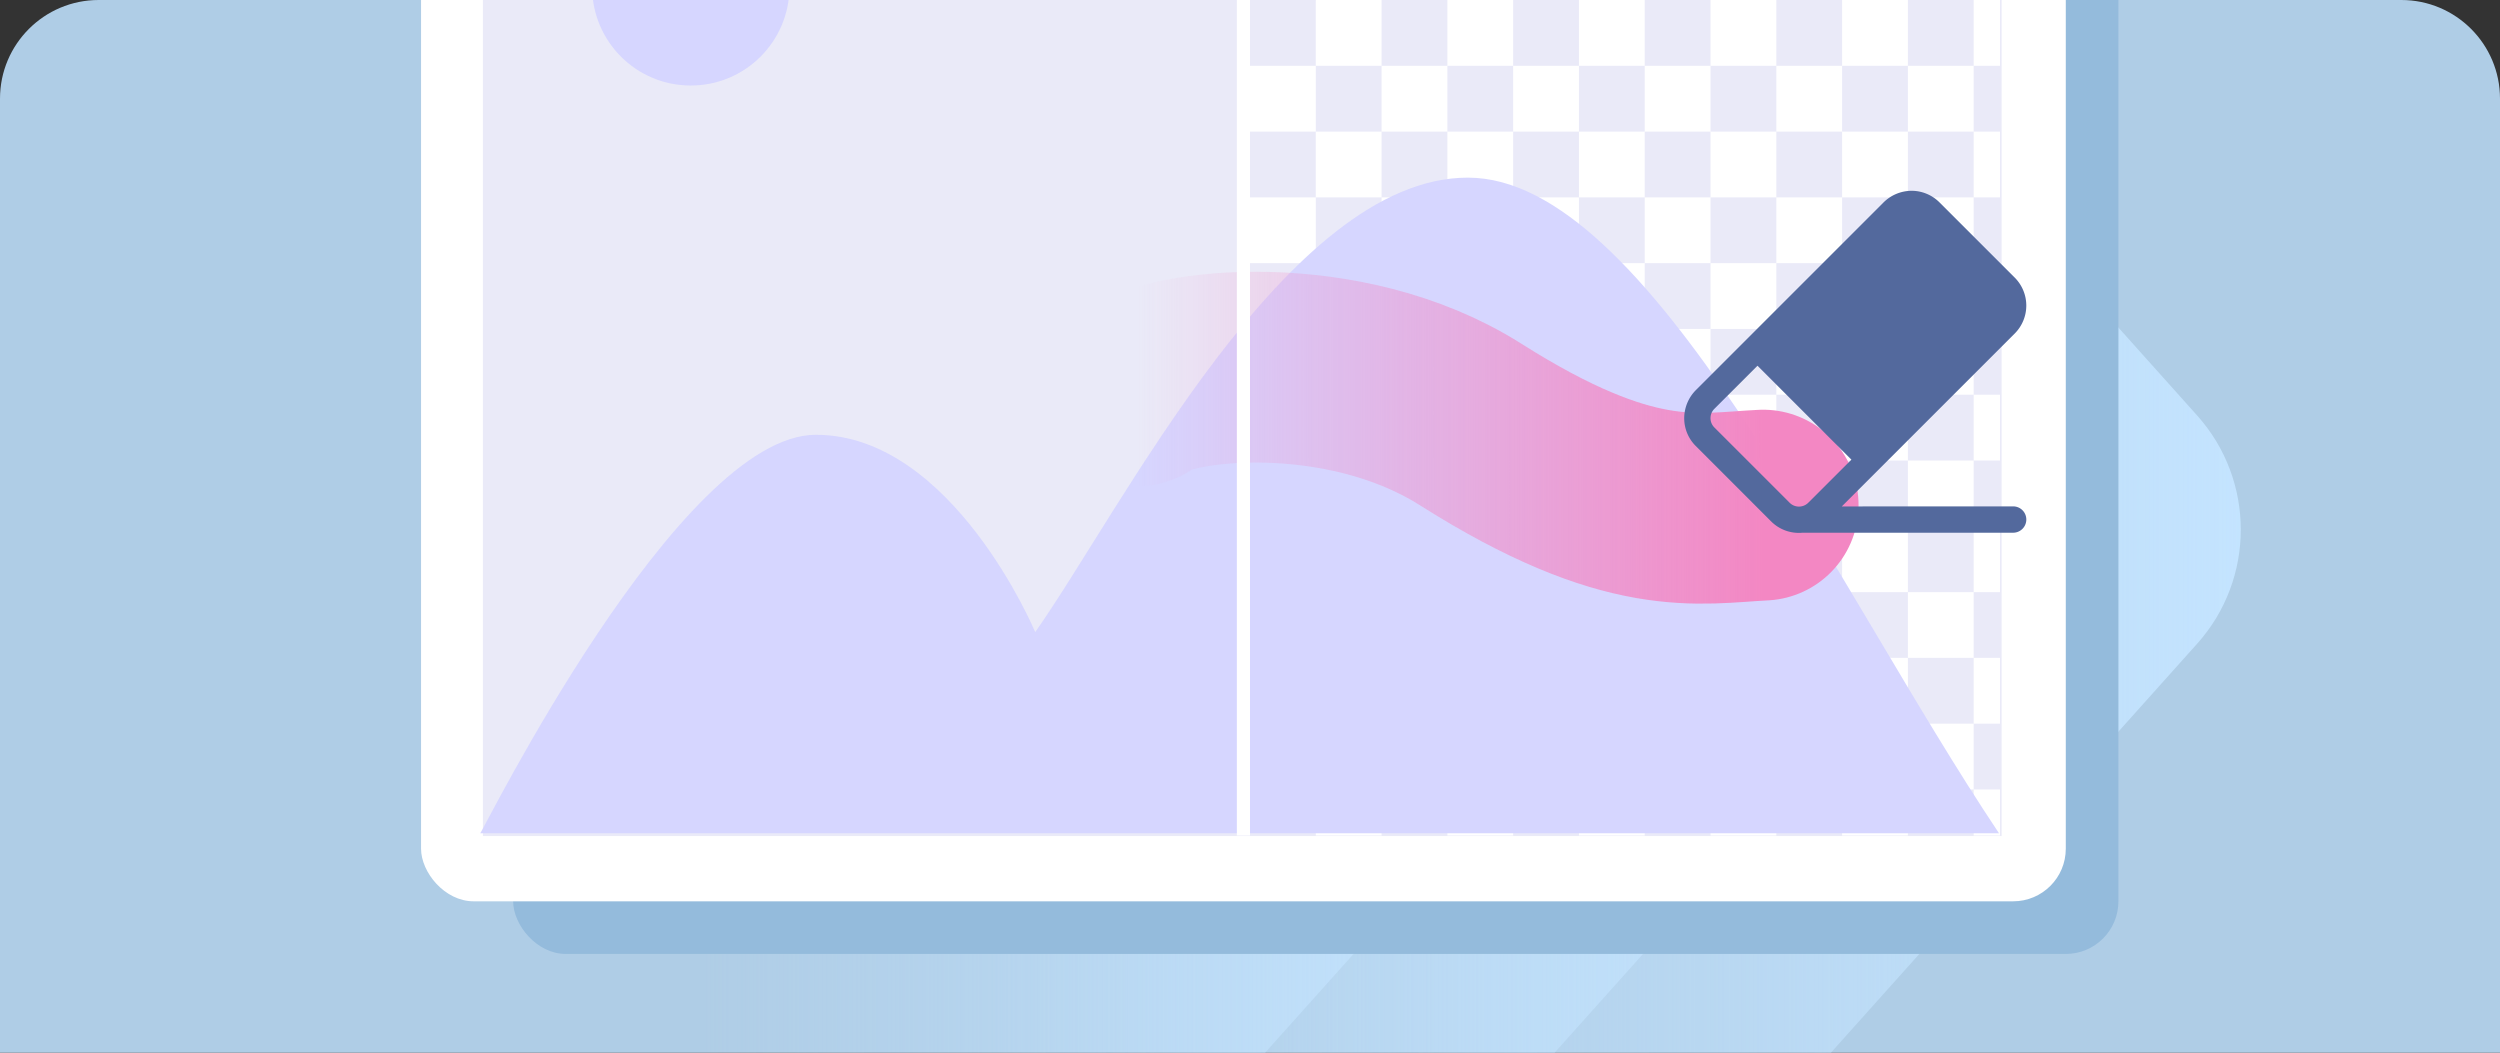
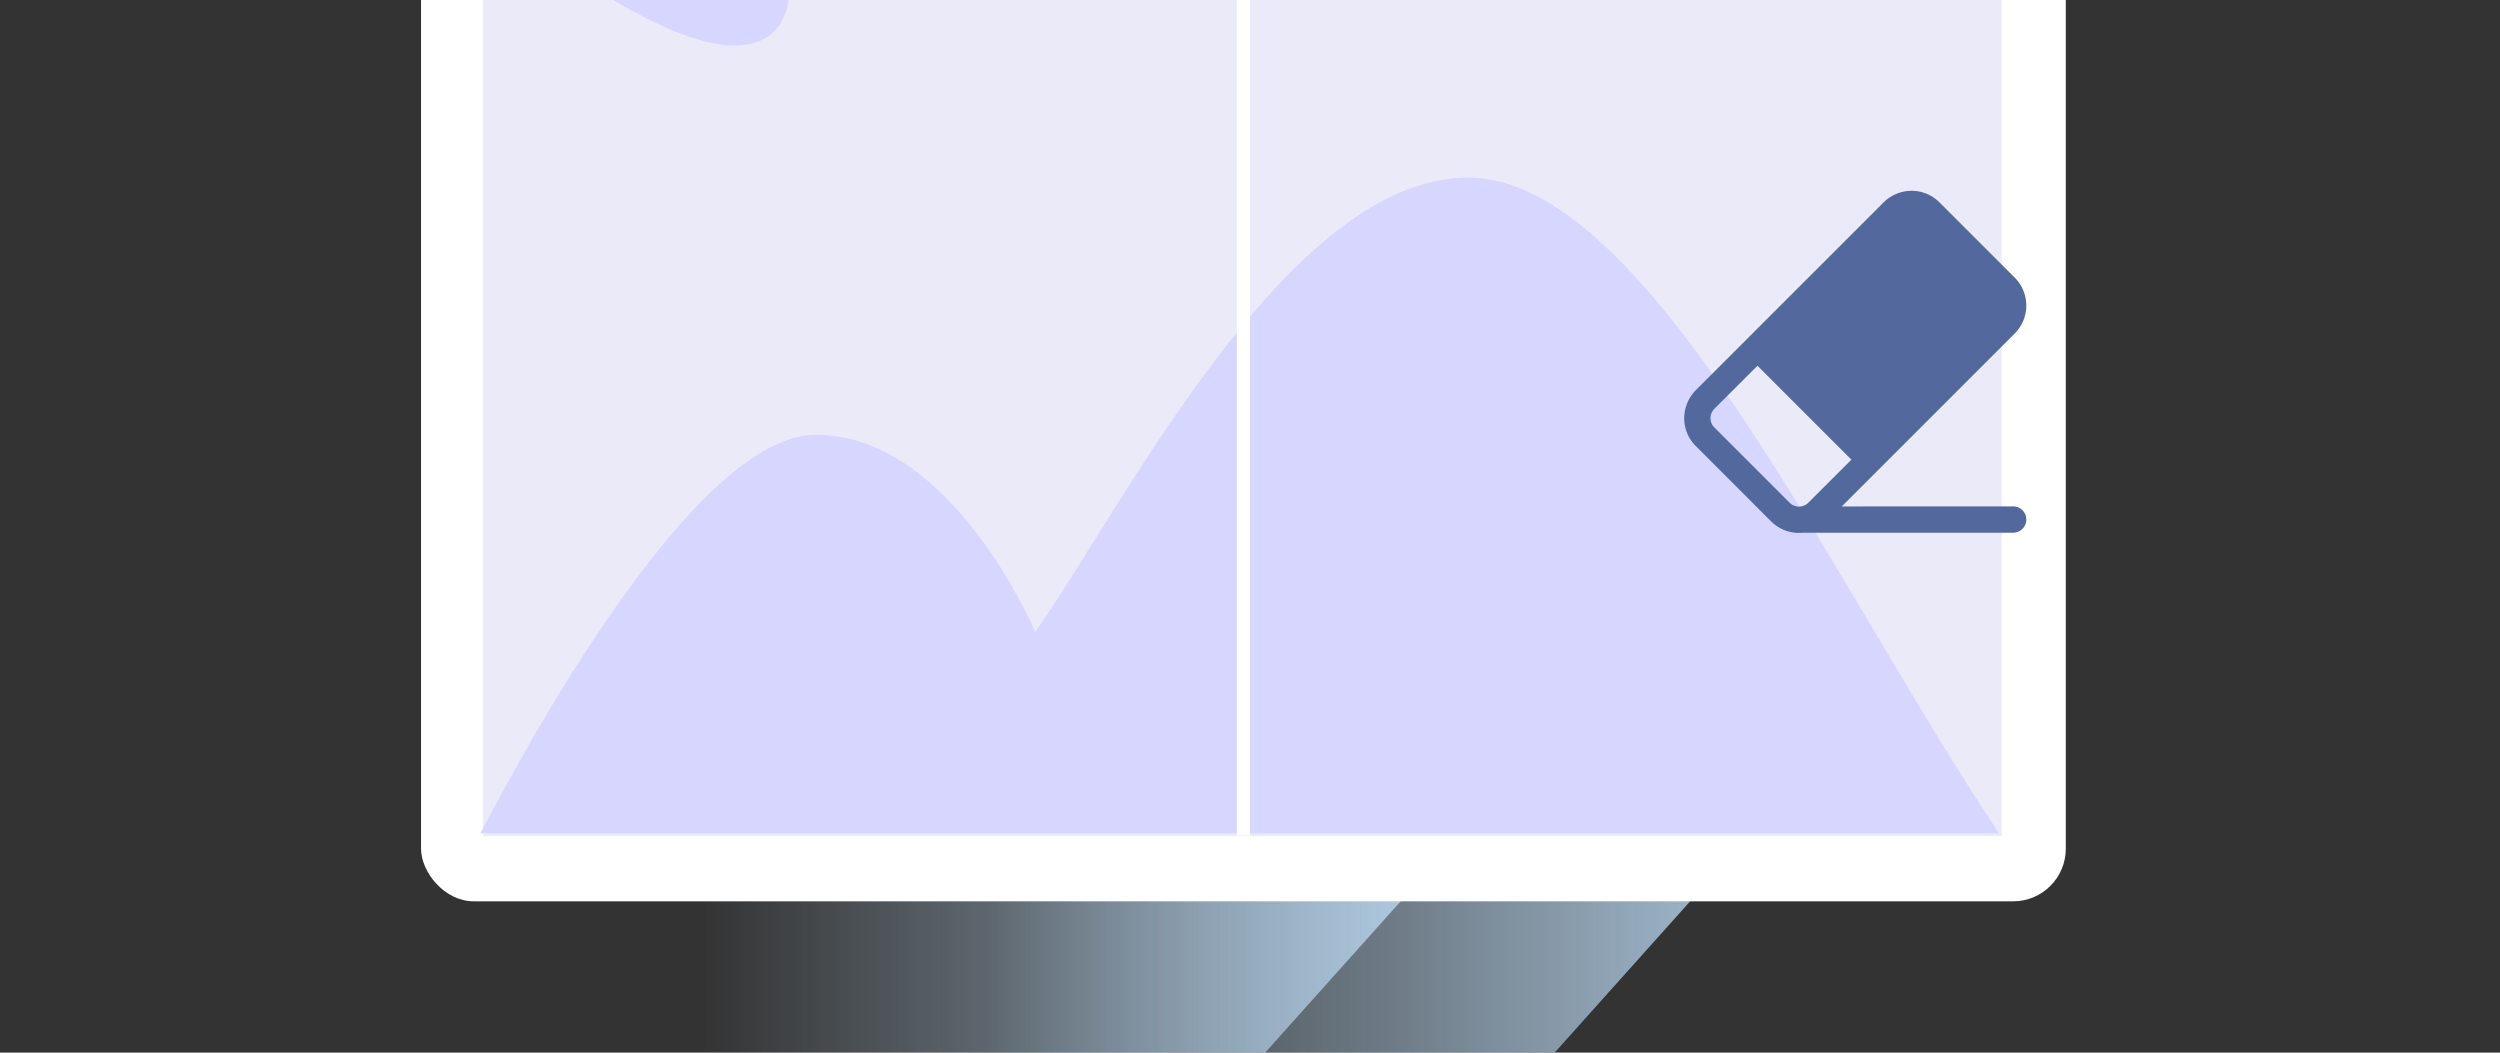
<svg xmlns="http://www.w3.org/2000/svg" width="380" height="160" fill="none">
  <rect width="100%" height="100%" fill="#333333" stroke="none" />
  <g clip-path="url(#a)">
-     <path fill="#AFCDE6" d="M0 15C0 6.716 6.716 0 15 0h350c8.284 0 15 6.716 15 15v145H0z" />
-     <path fill="url(#b)" d="M75 181h184.5l74.467-83.155c8.842-9.873 8.842-24.817 0-34.69L259.5-20H75z" />
    <path fill="url(#c)" d="M33 181h184.5l74.467-83.155c8.842-9.873 8.842-24.817 0-34.69L217.5-20H33z" />
    <path fill="url(#d)" d="M-11 181h184.5l74.467-83.155c8.842-9.873 8.842-24.817 0-34.69L173.5-20H-11z" />
-     <rect width="244" height="175" x="78" y="-30" fill="#94BBDC" rx="8" />
    <rect width="250" height="179" x="64" y="-42" fill="#fff" rx="8" />
    <path fill="#EAEAF8" d="M73.398-30.601h230.848v157.683H73.398z" />
-     <path fill="#D6D6FF" d="M120-2c0-8.29-6.698-15-15.001-15C96.699-17 90-10.29 90-2s6.698 15 14.999 15C113.286 13 120 6.29 120-2" />
+     <path fill="#D6D6FF" d="M120-2c0-8.29-6.698-15-15.001-15C96.699-17 90-10.29 90-2C113.286 13 120 6.29 120-2" />
    <g fill="#fff" clip-path="url(#e)">
      <path d="M200 20h-10V10h10zm20 0h-10V10h10zm20 0h-10V10h10zm20 0h-10V10h10zm20 0h-10V10h10zm20 0h-10V10h10zm-90-10h-10V0h10zm20 0h-10V0h10zm20 0h-10V0h10zm20 0h-10V0h10zm20 0h-10V0h10zm20 0h-10V0h10zM200 40h-10V30h10zm20 0h-10V30h10zm20 0h-10V30h10zm20 0h-10V30h10zm20 0h-10V30h10zm20 0h-10V30h10zm-90-10h-10V20h10zm20 0h-10V20h10zm20 0h-10V20h10zm20 0h-10V20h10zm20 0h-10V20h10zm20 0h-10V20h10zM200 60h-10V50h10zm20 0h-10V50h10zm20 0h-10V50h10zm20 0h-10V50h10zm20 0h-10V50h10zm20 0h-10V50h10zm-90-10h-10V40h10zm20 0h-10V40h10zm20 0h-10V40h10zm20 0h-10V40h10zm20 0h-10V40h10zm20 0h-10V40h10zM200 80h-10V70h10zm20 0h-10V70h10zm20 0h-10V70h10zm20 0h-10V70h10zm20 0h-10V70h10zm20 0h-10V70h10zm-90-10h-10V60h10zm20 0h-10V60h10zm20 0h-10V60h10zm20 0h-10V60h10zm20 0h-10V60h10zm20 0h-10V60h10zM200 100h-10V90h10zm20 0h-10V90h10zm20 0h-10V90h10zm20 0h-10V90h10zm20 0h-10V90h10zm20 0h-10V90h10zm-90-10h-10V80h10zm20 0h-10V80h10zm20 0h-10V80h10zm20 0h-10V80h10zm20 0h-10V80h10zm20 0h-10V80h10zM200 120h-10v-10h10zm20 0h-10v-10h10zm20 0h-10v-10h10zm20 0h-10v-10h10zm20 0h-10v-10h10zm20 0h-10v-10h10zm-90-10h-10v-10h10zm20 0h-10v-10h10zm20 0h-10v-10h10zm20 0h-10v-10h10zm20 0h-10v-10h10zm20 0h-10v-10h10zM210 130h-10v-10h10zm20 0h-10v-10h10zm20 0h-10v-10h10zm20 0h-10v-10h10zm20 0h-10v-10h10zm20 0h-10v-10h10z" />
    </g>
    <path fill="#D6D6FF" d="M73 126.656h230.848C278.491 88.747 250.608 27 223.115 27c-27.492 0-52.7 50.576-65.763 69.077 0 0-12.546-29.989-33.338-29.989-20.791 0-50.622 60.263-51.014 60.568" />
-     <path stroke="url(#f)" stroke-linecap="round" stroke-width="29" d="M173 59.384c4.322-3.976 31.024-7.208 50.5 5.116 24.345 15.405 34.444 12.774 44.5 12.277" />
    <path fill="#53699D" d="m279.953 76.979 26.291-26.29a6.014 6.014 0 0 0 0-8.487l-11.45-11.446A6 6 0 0 0 290.541 29a6.1 6.1 0 0 0-4.289 1.815l-28.437 28.437a6.1 6.1 0 0 0-1.815 4.29 5.95 5.95 0 0 0 1.756 4.251l11.446 11.45a5.96 5.96 0 0 0 4.792 1.73h32.005A2.004 2.004 0 0 0 308 78.97a2 2 0 0 0-2.001-2.001zm-7.928-.563-11.446-11.445a2 2 0 0 1 0-2.823l6.558-6.558 14.278 14.278-6.558 6.548a2.004 2.004 0 0 1-2.832 0" />
    <path fill="#fff" d="M188 0h2v127h-2z" />
  </g>
  <defs>
    <linearGradient id="b" x1="192.5" x2="341.5" y1="81" y2="81" gradientUnits="userSpaceOnUse">
      <stop stop-color="#C4E4FF" stop-opacity="0" />
      <stop offset="1" stop-color="#C4E4FF" />
    </linearGradient>
    <linearGradient id="c" x1="150.5" x2="299.5" y1="81" y2="81" gradientUnits="userSpaceOnUse">
      <stop stop-color="#C4E4FF" stop-opacity="0" />
      <stop offset="1" stop-color="#C4E4FF" />
    </linearGradient>
    <linearGradient id="d" x1="106.5" x2="255.5" y1="81" y2="81" gradientUnits="userSpaceOnUse">
      <stop stop-color="#C4E4FF" stop-opacity="0" />
      <stop offset="1" stop-color="#C4E4FF" />
    </linearGradient>
    <linearGradient id="f" x1="173" x2="268" y1="66" y2="66" gradientUnits="userSpaceOnUse">
      <stop stop-color="#F387C3" stop-opacity="0" />
      <stop offset="1" stop-color="#F387C3" />
    </linearGradient>
    <clipPath id="a">
      <path fill="#fff" d="M0 0h380v160H0z" />
    </clipPath>
    <clipPath id="e">
-       <path fill="#fff" d="M190 0h114v127H190z" />
-     </clipPath>
+       </clipPath>
  </defs>
</svg>